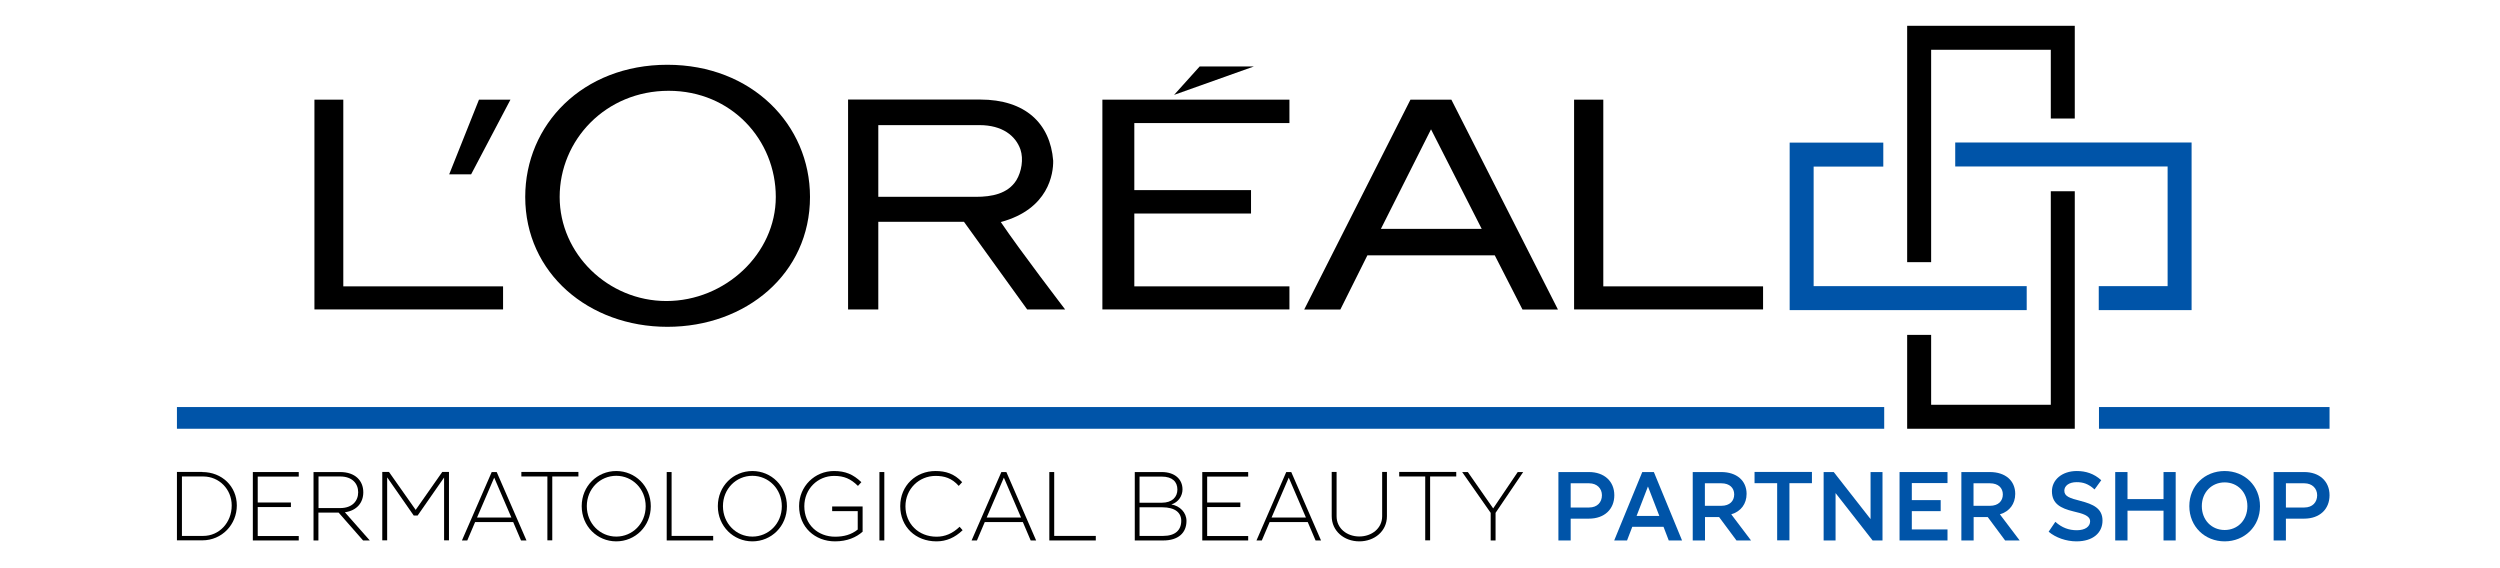
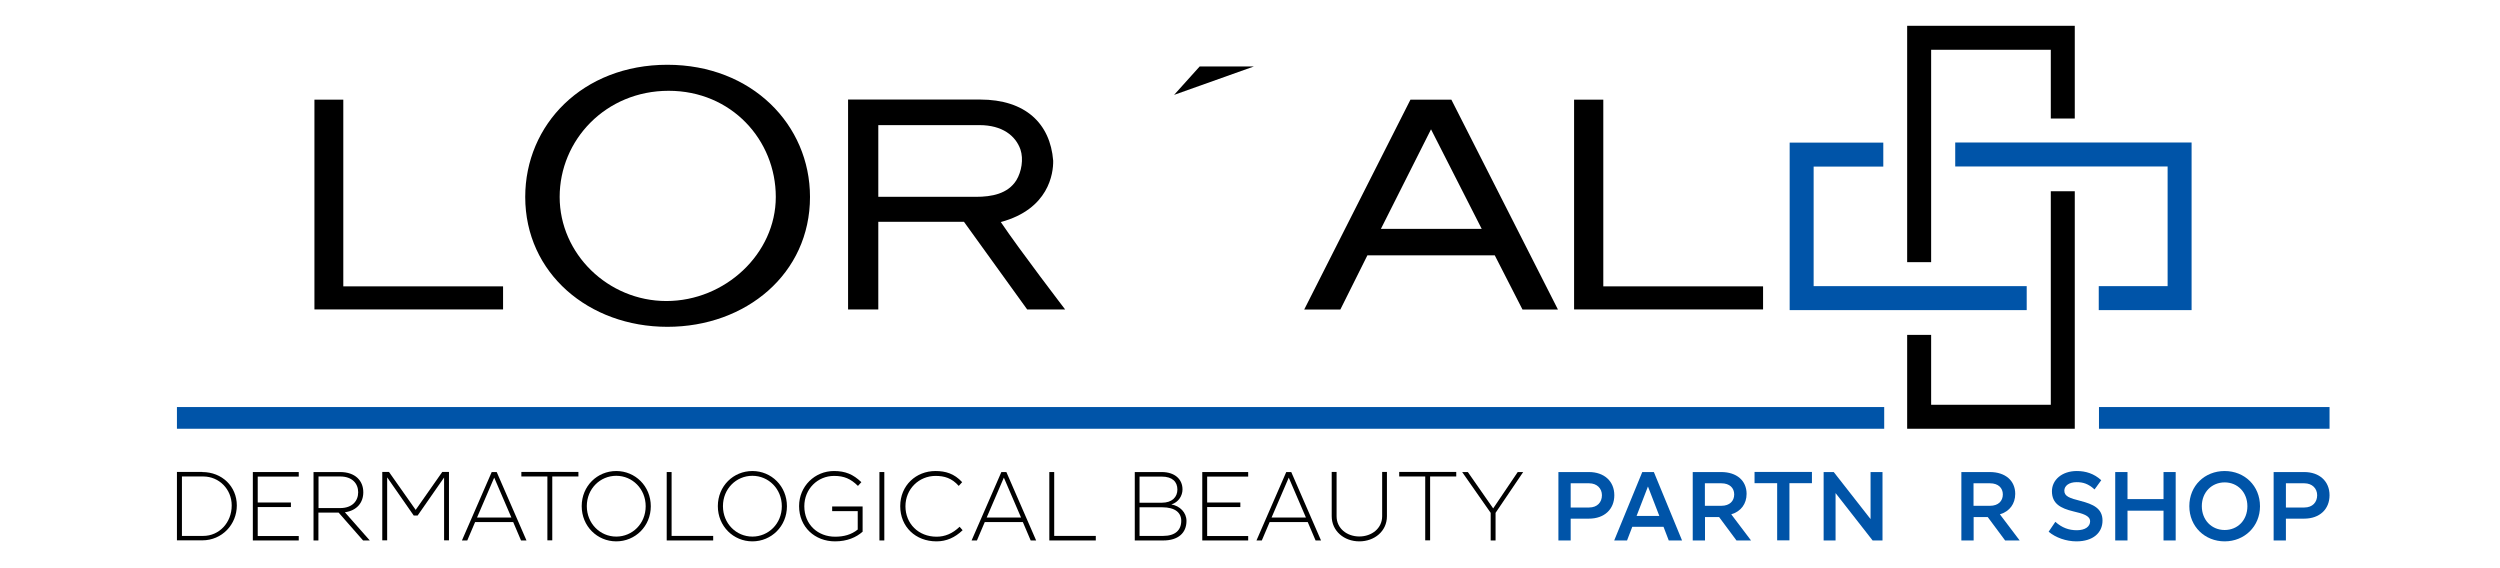
<svg xmlns="http://www.w3.org/2000/svg" id="Calque_1" x="0px" y="0px" viewBox="0 0 220 50" width="220px" height="50px" style="enable-background:new 0 0 220 50;" xml:space="preserve">
  <defs>
    <style>
        .cls-1{fill:#0054a8;}
    </style>
  </defs>
  <path d="m17.8,41.54c1.74,0,3.04,1.27,3.04,2.94s-1.3,3.07-3.04,3.07h-2.23v-6.02h2.23Zm-1.79,5.62h1.88c1.39,0,2.5-1.16,2.5-2.68,0-1.44-1.12-2.55-2.5-2.55h-1.88v5.22Z" />
  <path d="m26.29,47.16v.4h-4.04v-6.02h4.04v.4h-3.61v2.28h2.92v.4h-2.92v2.55h3.61Z" />
  <path d="m27.6,41.54h2.33c1.33,0,2.04.76,2.04,1.78,0,.91-.56,1.61-1.62,1.76l2.19,2.48h-.59l-2.15-2.45h-1.78v2.45h-.43v-6.02Zm.43.4v2.77h1.91c1.05,0,1.58-.62,1.58-1.39s-.53-1.39-1.58-1.39h-1.91Z" />
  <path d="m34.07,42.02v5.53h-.43v-6.02h.59l2.35,3.34,2.34-3.34h.59v6.02h-.43v-5.53l-2.33,3.35h-.34l-2.33-3.35Z" />
  <path d="m45.17,45.94h-3.36l-.69,1.62h-.47l2.62-6.02h.44l2.62,6.02h-.48l-.69-1.62Zm-.17-.4l-1.51-3.51-1.51,3.51h3.01Z" />
  <path d="m48.18,41.93h-2.3v-.4h5.02v.4h-2.3v5.62h-.43v-5.62Z" />
  <path d="m57.27,44.55c0,1.76-1.37,3.09-3.04,3.09s-3.04-1.33-3.04-3.1,1.37-3.09,3.04-3.09,3.04,1.33,3.04,3.1Zm-.45,0c0-1.53-1.17-2.68-2.59-2.68s-2.59,1.14-2.59,2.67,1.17,2.68,2.59,2.68,2.59-1.14,2.59-2.67Z" />
  <path d="m62.76,47.16v.4h-4.09v-6.02h.43v5.62h3.65Z" />
  <path d="m69.25,44.55c0,1.76-1.37,3.09-3.04,3.09s-3.04-1.33-3.04-3.1,1.37-3.09,3.04-3.09,3.04,1.33,3.04,3.1Zm-.45,0c0-1.53-1.17-2.68-2.59-2.68s-2.59,1.14-2.59,2.67,1.17,2.68,2.59,2.68,2.59-1.14,2.59-2.67Z" />
  <path d="m75.91,46.79c-.57.5-1.36.85-2.43.85-1.76,0-3.16-1.25-3.16-3.1,0-1.76,1.39-3.09,3.07-3.09,1,0,1.69.29,2.41.98l-.3.33c-.64-.63-1.22-.88-2.1-.88-1.44,0-2.62,1.14-2.62,2.67,0,1.62,1.2,2.68,2.71,2.68.75,0,1.42-.17,1.99-.63v-1.62h-2.25v-.41h2.68v2.23Z" />
  <path d="m77.82,47.56h-.43v-6.02h.43v6.02Z" />
  <path d="m84.43,46.34l.28.32c-.68.65-1.43.98-2.3.98-1.84,0-3.19-1.28-3.19-3.1s1.39-3.09,3.1-3.09c.88,0,1.65.22,2.35.98l-.3.33c-.61-.69-1.27-.88-2.04-.88-1.45,0-2.65,1.14-2.65,2.67s1.14,2.68,2.74,2.68c.74,0,1.41-.28,2.02-.87Z" />
  <path d="m90.02,45.94h-3.36l-.69,1.62h-.47l2.62-6.02h.44l2.62,6.02h-.48l-.69-1.62Zm-.17-.4l-1.51-3.51-1.51,3.51h3.01Z" />
  <path d="m96.43,47.16v.4h-4.09v-6.02h.43v5.62h3.65Z" />
  <path d="m99.85,41.54h2.38c1.15,0,1.83.63,1.83,1.53,0,.55-.35,1.13-.98,1.32.75.13,1.33.71,1.33,1.45,0,1.06-.73,1.72-2.04,1.72h-2.51v-6.02Zm.43.4v2.3h1.95c.93,0,1.38-.51,1.38-1.16,0-.68-.44-1.14-1.38-1.14h-1.95Zm0,2.7v2.52h2.08c1.06,0,1.59-.51,1.59-1.33,0-.7-.52-1.19-1.68-1.19h-1.99Z" />
  <path d="m109.84,47.16v.4h-4.04v-6.02h4.04v.4h-3.61v2.28h2.92v.4h-2.92v2.55h3.61Z" />
  <path d="m115.09,45.94h-3.36l-.69,1.62h-.47l2.62-6.02h.44l2.62,6.02h-.48l-.69-1.62Zm-.17-.4l-1.51-3.51-1.51,3.51h3.01Z" />
  <path d="m117.62,41.54v3.89c0,1.07.91,1.78,2,1.78s2.01-.71,2.01-1.78v-3.9h.42v3.9c0,1.31-1.09,2.21-2.43,2.21s-2.43-.91-2.43-2.22v-3.89h.43Z" />
  <path d="m125.43,41.93h-2.3v-.4h5.02v.4h-2.3v5.62h-.43v-5.62Z" />
  <path d="m129.17,41.54l2.23,3.2,2.16-3.2h.48l-2.43,3.59v2.43h-.43v-2.43l-2.51-3.59h.51Z" />
  <path class="cls-1" d="m137.14,41.54h2.69c1.34,0,2.23.81,2.23,2.04s-.87,2.06-2.23,2.06h-1.61v1.92h-1.08v-6.02Zm1.08.99v2.13h1.62c.73,0,1.13-.47,1.13-1.08,0-.58-.42-1.05-1.13-1.05h-1.62Z" />
  <path class="cls-1" d="m146.39,46.36h-2.75l-.46,1.2h-1.13l2.47-6.02h1.02l2.48,6.02h-1.17l-.46-1.2Zm-.37-.96l-1-2.59-1,2.59h2Z" />
  <path class="cls-1" d="m148.95,41.54h2.52c1.35,0,2.23.75,2.23,1.92,0,.88-.5,1.55-1.35,1.8l1.74,2.3h-1.28l-1.53-2.06h-1.24v2.06h-1.08v-6.02Zm1.08.99v1.98h1.45c.74,0,1.13-.43,1.13-1s-.4-.98-1.13-.98h-1.45Z" />
  <path class="cls-1" d="m156.38,42.52h-1.98v-.99h5.05v.99h-1.98v5.03h-1.08v-5.03Z" />
  <path class="cls-1" d="m165.66,41.54v6.02h-.87l-3.26-4.17v4.17h-1.05v-6.02h.89l3.24,4.14v-4.14h1.05Z" />
-   <path class="cls-1" d="m171.38,46.59v.97h-4.22v-6.02h4.22v.97h-3.14v1.5h2.54v.97h-2.54v1.61h3.14Z" />
  <path class="cls-1" d="m172.59,41.54h2.52c1.35,0,2.23.75,2.23,1.92,0,.88-.5,1.55-1.35,1.8l1.74,2.3h-1.28l-1.53-2.06h-1.24v2.06h-1.08v-6.02Zm1.08.99v1.98h1.45c.74,0,1.13-.43,1.13-1s-.4-.98-1.13-.98h-1.45Z" />
  <path class="cls-1" d="m183.93,45.88c0-.52-.68-.69-1.48-.88-1.11-.27-1.88-.67-1.88-1.77,0-.99.87-1.78,2.19-1.78.77,0,1.51.22,2.15.81l-.59.81c-.55-.5-1.01-.64-1.58-.64-.68,0-1.08.33-1.08.75,0,.51.49.66,1.42.9,1.12.29,1.94.66,1.94,1.73s-.83,1.83-2.29,1.83c-.91,0-1.84-.33-2.45-.85l.59-.87c.59.53,1.2.74,1.89.74.72,0,1.17-.31,1.17-.79Z" />
  <path class="cls-1" d="m191.46,41.54v6.02h-1.07v-2.62h-3.17v2.62h-1.08v-6.02h1.08v2.38h3.17v-2.38h1.07Z" />
  <path class="cls-1" d="m198.88,44.55c0,1.78-1.37,3.09-3.11,3.09s-3.11-1.3-3.11-3.1,1.36-3.09,3.11-3.09,3.11,1.3,3.11,3.1Zm-1.11,0c0-1.24-.87-2.1-2-2.1s-2.01.86-2.01,2.09.87,2.1,2.01,2.1,2-.86,2-2.09Z" />
  <path class="cls-1" d="m200.08,41.54h2.69c1.34,0,2.23.81,2.23,2.04s-.87,2.06-2.23,2.06h-1.61v1.92h-1.08v-6.02Zm1.08.99v2.13h1.62c.73,0,1.13-.47,1.13-1.08,0-.58-.42-1.05-1.13-1.05h-1.62Z" />
  <polygon class="cls-1" points="113.08 35.82 111.47 35.82 15.57 35.82 15.57 37.73 111.47 37.73 113.08 37.73 165.81 37.73 165.81 35.82 113.08 35.82" />
  <rect class="cls-1" x="184.71" y="35.82" width="20.29" height="1.91" />
-   <polygon points="97.01 27.23 113.47 27.23 113.47 25.2 99.82 25.2 99.82 18.79 110.09 18.79 110.09 16.73 99.82 16.73 99.82 10.83 113.47 10.83 113.47 8.77 97.01 8.77 97.01 27.23" />
  <polygon points="105.57 5.85 103.32 8.35 110.34 5.85 105.57 5.85" />
  <polygon points="141.09 25.2 141.09 8.77 138.52 8.77 138.52 27.23 155.15 27.23 155.15 25.2 141.09 25.2" />
  <path d="m124.12,8.77l-9.35,18.47h3.18l2.38-4.77h11.21l2.44,4.77h3.12l-9.38-18.47h-3.6Zm-2.6,11.37l4.41-8.76,4.46,8.76h-8.87Z" />
  <path d="m88.07,19.54c4.22-1.14,4.63-4.27,4.61-5.4-.26-3.28-2.45-5.38-6.43-5.38h-11.62v18.47h2.66v-7.71h7.54l5.56,7.71h3.34s-3.99-5.21-5.66-7.69m-2.18-2.22h-8.6v-6.31h8.9c2.02,0,3.19.94,3.61,2.15.28.84.1,1.94-.36,2.7-.75,1.2-2.18,1.46-3.55,1.46" />
  <path d="m58.73,5.7c-7.46,0-12.51,5.27-12.51,11.63,0,6.71,5.59,11.43,12.51,11.43s12.55-4.67,12.55-11.43c0-6.35-5.12-11.63-12.55-11.63m-.09,20.79c-5.13,0-9.39-4.15-9.39-9.16s4.05-9.34,9.59-9.34,9.43,4.34,9.43,9.34-4.46,9.16-9.63,9.16" />
-   <polygon points="39.53 15.34 41.46 15.34 44.92 8.77 42.15 8.77 39.53 15.34" />
  <polygon points="30.21 25.2 30.21 8.77 27.67 8.77 27.67 27.23 44.27 27.23 44.27 25.2 30.21 25.2" />
  <polygon points="167.83 37.73 182.58 37.73 182.58 16.83 180.47 16.83 180.47 35.62 169.94 35.62 169.94 29.47 167.83 29.47 167.83 37.73 167.83 37.73" />
  <polygon class="cls-1" points="192.86 27.29 192.86 12.54 172.06 12.54 172.06 14.65 190.75 14.65 190.75 25.18 184.69 25.18 184.69 27.29 192.86 27.29 192.86 27.29" />
  <polygon class="cls-1" points="157.49 12.55 157.49 27.29 178.35 27.29 178.35 25.18 159.6 25.18 159.6 14.66 165.73 14.66 165.73 12.55 157.49 12.55 157.49 12.55" />
  <polygon points="182.58 2.27 167.83 2.27 167.83 23.07 169.94 23.07 169.94 4.38 180.47 4.38 180.47 10.43 182.58 10.43 182.58 2.27 182.58 2.27" />
</svg>